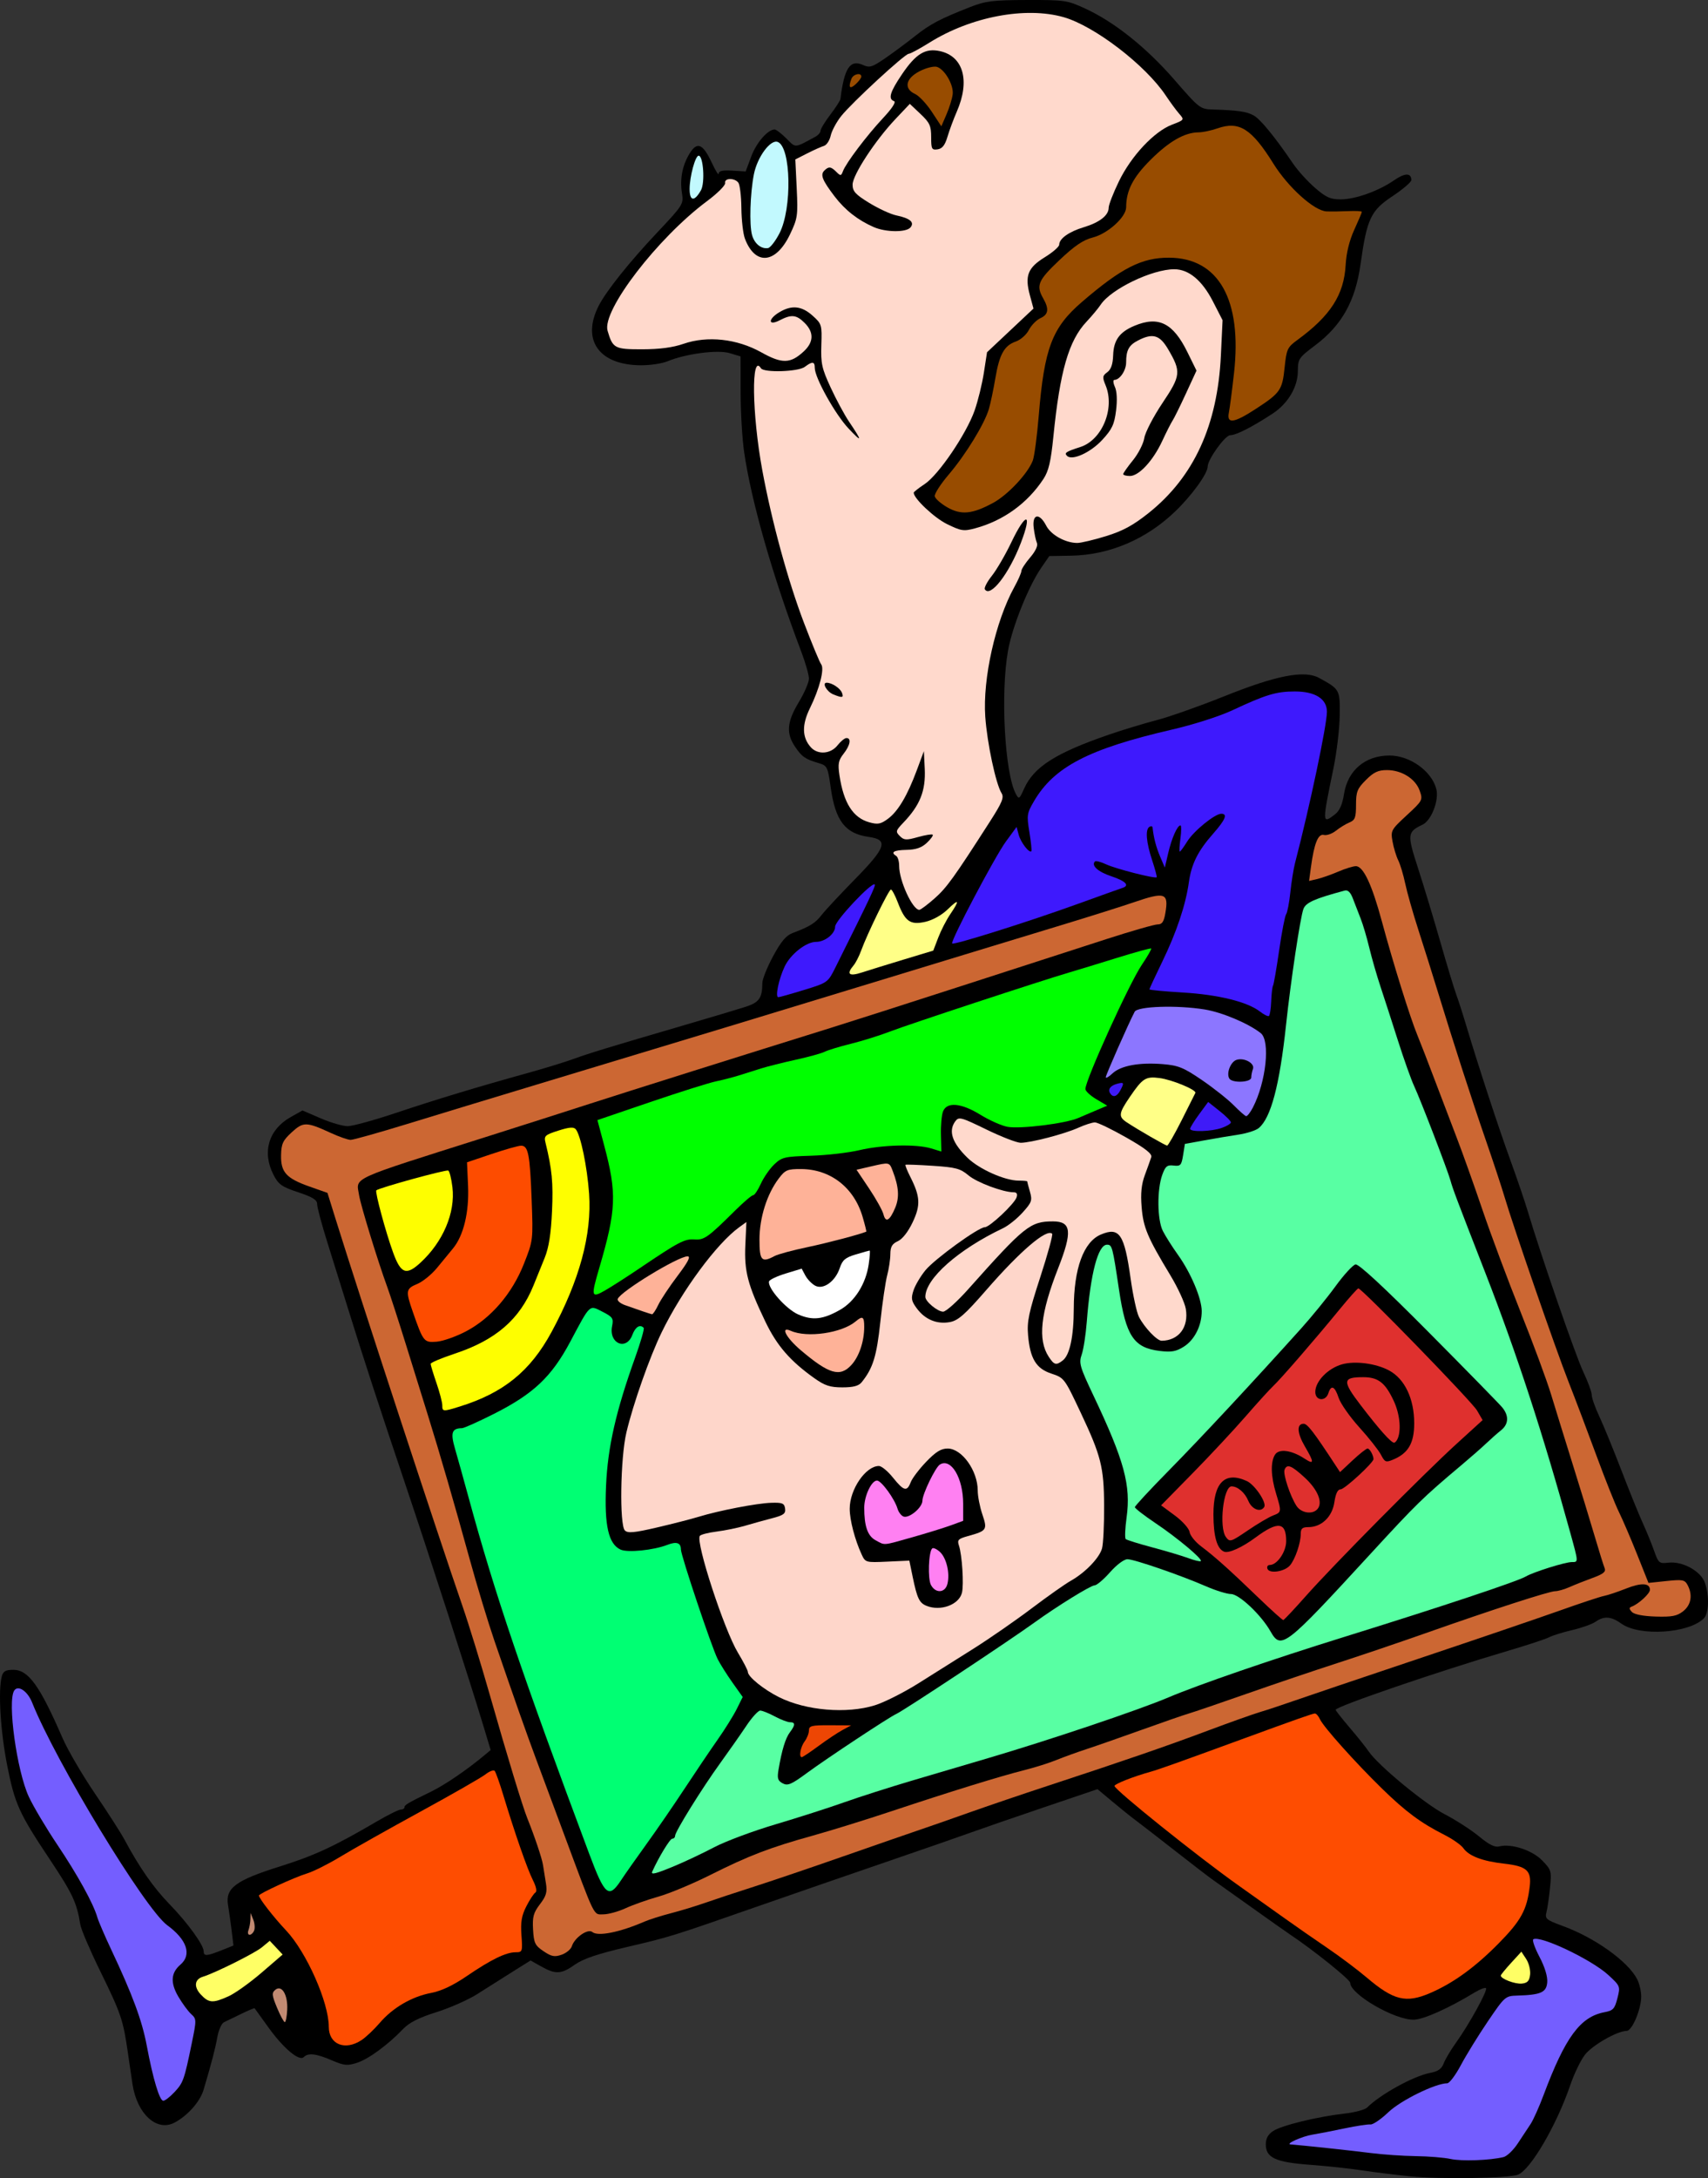
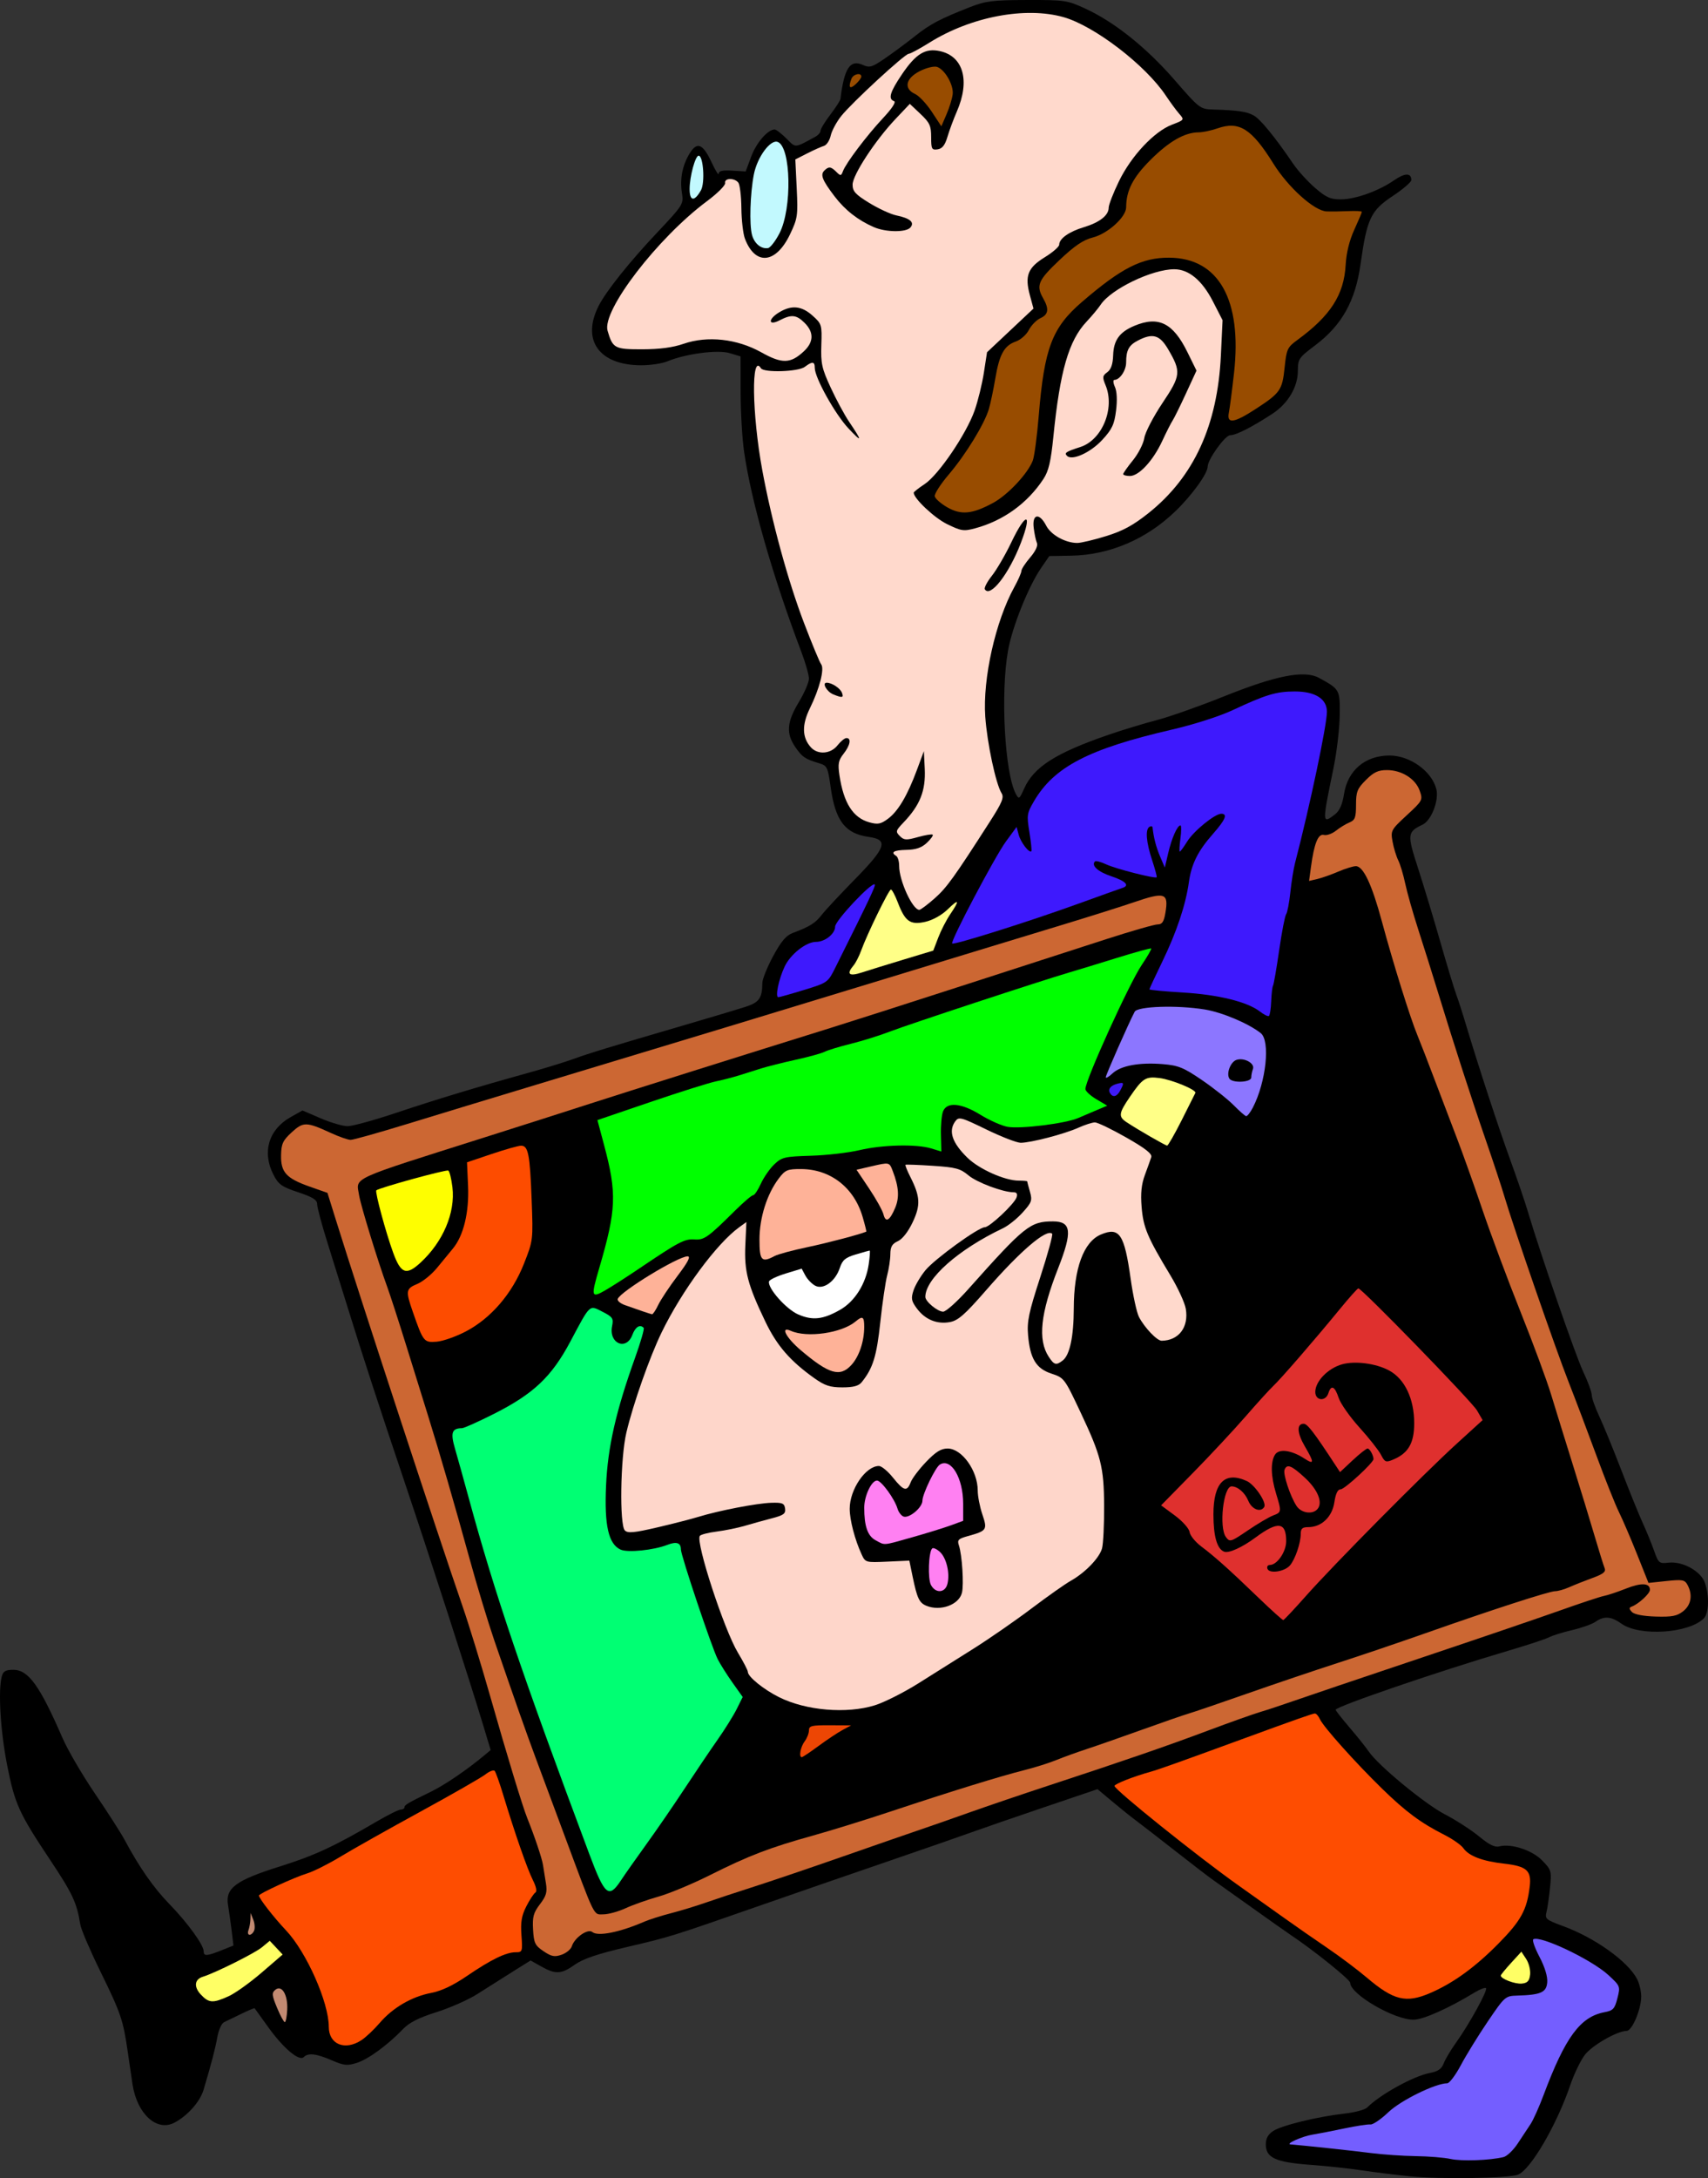
<svg xmlns="http://www.w3.org/2000/svg" version="1.1" x="0" y="0" width="440.206" height="561.026" viewBox="0, 0, 440.206, 561.026">
  <rect x="0" y="0" width="440.206" height="561.026" fill="#333333" stroke="none" />
  <g id="layer1">
    <path d="M363.365,560.562 C359.653,560.191 354.084,559.501 350.99,559.028 C347.896,558.555 341.909,557.913 337.684,557.602 C328.75,556.942 326.24,555.791 326.24,552.353 C326.24,550.811 326.816,549.76 328.137,548.895 C330.358,547.44 339.548,545.195 346.472,544.417 C349.144,544.117 351.785,543.416 352.341,542.859 C355.729,539.472 364.33,534.732 368.517,533.947 C370.613,533.554 371.539,532.914 372.084,531.481 C372.488,530.417 373.92,528.013 375.266,526.137 C378.66,521.407 383.501,512.614 382.991,512.104 C382.759,511.872 381.454,512.361 380.092,513.191 C373.421,517.255 366.892,520.177 364.373,520.225 C359.45,520.32 347.99,513.671 347.99,510.719 C347.99,509.905 338.402,502.21 332.508,498.295 C331.625,497.708 327.117,494.528 322.49,491.228 C317.864,487.928 313.355,484.725 312.472,484.11 C311.588,483.494 307.194,480.119 302.708,476.61 C298.221,473.1 293.665,469.575 292.583,468.777 C291.501,467.98 288.871,465.868 286.74,464.085 L282.864,460.843 L268.74,465.628 C260.971,468.26 252.59,471.151 250.115,472.053 C247.64,472.956 237.853,476.353 228.365,479.603 C218.878,482.853 204.365,487.868 196.115,490.746 C172.916,498.841 172.76,498.89 161.615,501.495 C154.06,503.261 150.295,504.532 148.19,506.026 C144.686,508.514 143.206,508.602 139.533,506.537 L136.746,504.971 L131.93,507.983 C129.282,509.64 125.259,512.183 122.99,513.634 C120.721,515.085 115.998,517.174 112.493,518.278 C107.941,519.712 105.477,520.958 103.868,522.641 C99.98,526.707 94.975,530.373 92.008,531.329 C89.5,532.136 88.702,532.056 85.494,530.676 C81.468,528.944 79.431,528.712 78.288,529.855 C77.125,531.018 73.078,527.624 69.189,522.224 C67.309,519.614 65.706,517.392 65.627,517.287 C65.547,517.181 63.993,517.83 62.174,518.727 C60.354,519.625 58.359,520.59 57.74,520.872 C57.121,521.154 56.348,522.868 56.021,524.681 C55.467,527.76 54.484,531.52 52.463,538.291 C51.544,541.371 48.298,545.018 44.92,546.764 C40.367,549.119 35.326,544.482 34.151,536.858 C33.971,535.687 33.434,532.028 32.958,528.728 C31.737,520.258 31.2,518.674 25.836,507.728 C23.209,502.366 20.897,496.966 20.699,495.728 C19.791,490.051 18.717,487.762 12.778,478.853 C4.9,467.036 3.806,464.62 1.847,454.699 C0.115,445.932 -0.518,435.451 0.463,431.791 C0.817,430.467 1.456,430.103 3.423,430.103 C7.314,430.103 10.231,434.139 16.105,447.652 C17.446,450.736 21.203,457.172 24.454,461.953 C27.705,466.735 31.13,472.071 32.064,473.812 C35.951,481.053 39.54,486.198 43.678,490.459 C48.363,495.284 52.49,500.973 52.49,502.607 C52.49,503.908 53.309,503.864 57.064,502.361 L60.169,501.119 L59.704,497.298 C59.448,495.197 59.027,492.219 58.769,490.681 C58.04,486.342 60.748,484.325 72.081,480.768 C81.059,477.95 86.046,475.638 97.103,469.168 C99.984,467.482 102.769,466.103 103.291,466.103 C103.813,466.103 104.24,465.846 104.24,465.531 C104.24,464.904 105.03,464.437 111.057,461.503 C114.656,459.751 120.382,455.85 124.912,452.064 L126.459,450.771 L124.646,444.749 C121.157,433.171 110.784,401.071 104.522,382.478 C97.696,362.21 93.605,349.675 89.59,336.728 C88.183,332.191 85.841,324.688 84.386,320.055 C82.931,315.422 81.74,310.977 81.74,310.178 C81.74,309.056 80.626,308.355 76.846,307.097 C72.583,305.678 71.761,305.094 70.471,302.566 C67.491,296.725 69.235,290.928 74.934,287.725 L77.952,286.028 L82.659,288.056 C85.247,289.172 88.378,290.08 89.615,290.075 C90.853,290.07 96.421,288.541 101.99,286.677 C112.465,283.17 123.163,279.933 136.115,276.35 C140.24,275.209 145.471,273.604 147.74,272.783 C152.058,271.222 156.777,269.783 176.615,263.98 C183.215,262.049 190.186,259.965 192.107,259.348 C195.669,258.204 196.457,257.095 196.48,253.193 C196.486,252.211 197.734,249.104 199.255,246.288 C201.316,242.473 202.605,240.95 204.318,240.31 C208.671,238.683 210.167,237.751 211.764,235.671 C212.644,234.523 216.51,230.378 220.354,226.46 C228.415,218.242 229.047,216.281 223.865,215.561 C217.837,214.724 215.31,211.436 214.102,202.862 C213.355,197.553 213.189,197.209 211.088,196.587 C207.511,195.527 206.71,194.977 204.928,192.359 C202.565,188.889 202.805,185.957 205.867,180.878 C207.31,178.486 208.49,175.751 208.49,174.801 C208.49,173.851 207.607,170.746 206.528,167.901 C199.128,148.387 193.629,129.169 191.773,116.338 C191.287,112.978 190.884,106.082 190.877,101.014 L190.865,91.801 L188.05,90.957 C184.956,90.031 176.676,91.121 172.014,93.069 C170.653,93.638 167.587,94.096 165.202,94.087 C154.367,94.046 149.79,87.587 154.32,78.731 C156.264,74.931 162.222,67.479 169.386,59.885 C176.036,52.837 176.211,52.56 175.767,49.781 C175.183,46.129 175.854,42.619 177.722,39.556 C179.663,36.374 181.155,36.986 183.445,41.904 C184.424,44.007 185.229,45.281 185.233,44.734 C185.238,44.022 186.224,43.8 188.71,43.953 L192.18,44.167 L193.631,40.279 C194.955,36.73 197.889,33.353 199.649,33.353 C200.038,33.353 201.397,34.395 202.67,35.668 C205.162,38.16 204.656,38.189 210.12,35.238 C210.873,34.831 211.49,34.12 211.49,33.658 C211.49,33.197 212.622,31.336 214.006,29.524 C215.39,27.711 216.563,25.891 216.613,25.478 C217.577,17.533 219.106,15.232 222.418,16.741 C224.126,17.519 224.774,17.318 228.228,14.937 C230.366,13.463 233.803,10.914 235.865,9.272 C239.724,6.2 242.335,4.828 250.115,1.786 C254.03,0.256 255.932,0.024 264.74,0.002 C274.43,-0.021 275.075,0.075 279.738,2.226 C287.253,5.693 295.482,12.267 302.69,20.561 C309.135,27.979 309.3,28.105 312.679,28.21 C319.013,28.407 321.227,28.726 323.061,29.708 C324.799,30.638 328.558,35.223 333.289,42.182 C334.484,43.941 337.009,46.724 338.899,48.366 C341.749,50.843 342.881,51.353 345.53,51.353 C349.301,51.353 355.288,49.217 359.292,46.442 C362.081,44.509 363.74,44.486 363.74,46.38 C363.74,46.896 361.565,48.759 358.906,50.52 C353.286,54.241 352.296,56.343 350.66,68.017 C349.328,77.527 345.853,83.753 338.99,88.925 C334.715,92.147 334.516,92.441 334.502,95.554 C334.482,99.699 331.95,103.957 327.95,106.568 C322.669,110.015 318.562,112.103 317.065,112.103 C315.748,112.103 311.282,118.311 311.254,120.181 C311.226,121.999 307.256,127.501 302.99,131.63 C295.476,138.903 285.961,142.962 276.026,143.132 L270.437,143.228 L268.37,146.228 C265.078,151.009 260.901,161.412 259.803,167.564 C257.831,178.618 258.947,199.135 261.813,204.489 C262.596,205.952 262.722,205.872 263.95,203.13 C266.453,197.539 272.068,193.962 285.74,189.248 C289.246,188.04 294.815,186.348 298.115,185.488 C301.415,184.629 309.178,181.891 315.365,179.405 C328.909,173.961 336.178,172.544 339.959,174.611 C345.331,177.549 345.372,177.624 345.285,184.324 C345.242,187.709 344.509,193.853 343.657,197.978 C340.729,212.161 340.735,212.324 344.071,209.757 C345.25,208.849 345.969,207.227 346.4,204.5 C347.363,198.406 351.865,194.603 358.115,194.603 C363.39,194.603 369.034,198.652 370.192,203.268 C370.915,206.149 368.907,211.328 366.649,212.405 C362.689,214.294 362.628,214.872 365.476,223.64 C366.92,228.089 369.503,236.622 371.215,242.603 C372.927,248.584 374.766,254.659 375.301,256.103 C375.837,257.547 376.981,261.091 377.842,263.978 C380.93,274.324 386.193,290.379 389.275,298.853 C391,303.597 393.013,309.503 393.749,311.978 C397.059,323.111 406.068,349.16 408.051,353.335 C409.255,355.869 410.243,358.569 410.247,359.335 C410.25,360.101 411.129,362.584 412.198,364.853 C413.266,367.122 415.826,373.366 417.887,378.728 C419.948,384.091 422.411,390.166 423.361,392.228 C424.311,394.291 425.631,397.513 426.294,399.39 C427.439,402.632 427.623,402.786 430.013,402.507 C433.648,402.083 438.359,404.681 439.407,407.688 C440.579,411.049 440.442,415.544 439.129,416.857 C435.255,420.732 422.576,421.547 417.907,418.222 C415.235,416.32 413.423,416.183 411.229,417.72 C410.352,418.334 407.637,419.303 405.195,419.872 C402.754,420.442 400.072,421.274 399.235,421.722 C398.399,422.17 393.698,423.72 388.79,425.168 C370.925,430.436 344.24,439.56 344.24,440.401 C344.24,440.606 345.867,442.677 347.856,445.001 C349.844,447.326 352.04,450.072 352.736,451.103 C355.161,454.699 367.154,464.604 372.365,467.316 C375.253,468.818 379.236,471.389 381.216,473.028 C383.781,475.15 385.276,475.888 386.41,475.591 C389.491,474.786 394.899,476.555 397.474,479.212 C399.817,481.629 399.909,481.941 399.503,486.111 C399.27,488.513 398.86,491.354 398.594,492.425 C398.139,494.253 398.399,494.478 402.862,496.12 C411.108,499.153 419.531,505.177 421.929,509.753 C422.513,510.867 422.99,512.889 422.99,514.246 C422.99,517.548 420.643,523.095 419.24,523.108 C416.791,523.13 410.33,526.835 408.456,529.293 C407.365,530.723 405.68,534.219 404.712,537.061 C401.21,547.344 394.512,558.825 391.25,560.134 C388.888,561.082 371.265,561.352 363.365,560.563 z" fill="#000000" id="path1120" />
    <path d="M387.497,555.615 C388.395,555.397 390.051,553.814 391.177,552.098 C392.303,550.382 393.789,548.134 394.479,547.103 C395.169,546.072 396.682,542.697 397.841,539.603 C403.414,524.729 407.289,519.464 413.525,518.295 C415.746,517.878 416.166,517.426 416.856,514.706 C417.636,511.635 417.605,511.556 414.506,508.705 C410.195,504.74 396.932,498.432 395.181,499.515 C394.854,499.717 395.571,501.755 396.775,504.044 C398.14,506.64 398.891,509.101 398.77,510.588 C398.558,513.208 397.129,513.839 391.014,514.014 C387.983,514.101 387.813,514.251 383.46,520.666 C381.011,524.275 377.888,529.338 376.519,531.916 C375.151,534.494 373.565,536.603 372.996,536.603 C369.977,536.603 361.032,540.993 357.837,544.043 C355.928,545.866 353.843,547.29 353.204,547.209 C352.565,547.127 349.528,547.59 346.454,548.238 C343.38,548.886 339.684,549.605 338.24,549.835 C335.632,550.251 331.18,552.241 332.615,552.35 C335.825,552.593 348.667,553.969 353.24,554.56 C356.334,554.96 361.565,555.322 364.865,555.363 C368.165,555.405 372.215,555.736 373.865,556.098 C376.72,556.724 383.993,556.466 387.497,555.615 z" fill="#745EFF" id="path1118" />
-     <path d="M44.98,538.864 C47.228,536.457 47.484,535.734 49.429,526.277 C50.666,520.26 50.662,520.038 49.269,518.778 C48.48,518.064 46.991,516.04 45.959,514.279 C43.867,510.709 44.038,508.154 46.511,506.036 C49.486,503.489 48.18,499.602 43.105,495.896 C37.394,491.726 14.379,453.814 8.269,438.512 C7.088,435.554 4.629,433.929 3.656,435.463 C1.867,438.286 4.331,456.135 7.43,462.804 C8.6,465.321 11.918,470.899 14.804,475.201 C20.033,482.995 24.057,490.293 25.087,493.853 C25.386,494.884 26.982,498.597 28.635,502.103 C34.148,513.798 36.605,520.423 37.813,526.853 C39.44,535.508 41.117,541.103 42.085,541.103 C42.527,541.103 43.83,540.095 44.98,538.864 z" fill="#745EFF" id="path1116" />
    <path d="M93.178,525.483 C94.312,524.735 96.419,522.746 97.86,521.062 C101.215,517.143 106.129,514.275 111.107,513.331 C113.74,512.831 116.781,511.396 120.326,508.978 C126.558,504.727 130.406,502.853 132.901,502.853 C134.643,502.853 134.699,502.69 134.395,498.482 C134.149,495.08 134.427,493.427 135.649,491.033 C136.512,489.34 137.558,487.745 137.974,487.488 C138.447,487.196 138.206,485.986 137.33,484.25 C135.891,481.399 132.71,472.261 129.707,462.353 C128.769,459.259 127.776,456.465 127.5,456.144 C127.223,455.823 126.162,456.217 125.142,457.019 C124.122,457.822 116.555,462.156 108.326,466.651 C100.098,471.145 90.834,476.358 87.74,478.235 C84.646,480.112 80.765,482.057 79.115,482.559 C75.927,483.527 66.74,487.746 66.74,488.242 C66.74,488.97 70.501,493.809 73.724,497.228 C78.996,502.822 84.74,515.769 84.74,522.061 C84.74,526.595 88.92,528.291 93.178,525.483 z" fill="#FE4D01" id="path1114" />
    <path d="M74.025,517.662 C74.218,513.801 72.624,511.144 70.948,512.534 C70.003,513.318 70.063,513.931 71.399,517.146 C72.247,519.185 73.148,520.851 73.403,520.849 C73.657,520.847 73.937,519.413 74.025,517.662 z" fill="#C28A72" id="path1112" />
    <path d="M58.924,514.181 C60.606,513.417 64.427,510.688 67.415,508.116 L72.848,503.44 L71.186,501.671 L69.524,499.902 L67.519,501.565 C65.687,503.085 55.459,508.185 52.286,509.16 C50.116,509.827 49.901,511.771 51.776,513.766 C53.832,515.955 54.884,516.016 58.924,514.181 z" fill="#FFFF65" id="path1110" />
    <path d="M368.536,513.387 C374.458,510.849 380.083,506.794 386.071,500.748 C392,494.763 393.54,491.972 394.258,485.91 C394.744,481.812 393.478,480.687 387.634,480.026 C382.069,479.396 378.577,478.068 377.151,476.038 C376.581,475.228 374.377,473.685 372.253,472.61 C366.192,469.541 362.307,466.663 356.22,460.73 C349.361,454.045 341.111,444.832 340.188,442.825 C339.816,442.015 339.233,441.353 338.893,441.353 C338.339,441.353 334.112,442.842 319.865,448.055 C303.713,453.965 298.605,455.784 296.615,456.336 C292.172,457.569 287.24,459.504 287.24,460.015 C287.24,460.989 308.66,478.173 319.115,485.586 C322.828,488.218 328.228,492.058 331.115,494.118 C334.003,496.179 338.975,499.634 342.166,501.797 C345.356,503.96 349.912,507.382 352.291,509.403 C359.171,515.247 362.367,516.031 368.536,513.387 z" fill="#FE4D01" id="path1108" />
    <path d="M394.357,508.617 C394.49,507.456 394.039,505.651 393.354,504.605 L392.108,502.704 L389.464,505.591 C388.009,507.179 386.811,508.647 386.801,508.853 C386.761,509.687 390.486,511.103 392.24,510.922 C393.68,510.773 394.171,510.238 394.357,508.617 z" fill="#FFFF65" id="path1106" />
    <path d="M147.379,501.31 C148.092,499.064 151.515,496.69 152.664,497.644 C154.109,498.843 159.736,497.716 166.115,494.952 C167.353,494.416 170.39,493.455 172.865,492.816 C175.34,492.178 179.39,490.945 181.865,490.078 C184.34,489.21 189.909,487.368 194.24,485.984 C198.571,484.6 209.034,481.051 217.49,478.097 C225.946,475.143 234.721,472.101 236.99,471.337 C239.259,470.573 244.996,468.569 249.74,466.884 C254.484,465.199 263.596,462.103 269.99,460.004 C289.789,453.505 300.722,449.738 311.24,445.791 C316.809,443.701 322.884,441.539 324.74,440.986 C326.596,440.433 330.478,439.15 333.365,438.135 C336.253,437.12 350.765,432.216 365.615,427.237 C380.465,422.258 396.913,416.655 402.166,414.786 C407.418,412.916 412.481,411.244 413.416,411.069 C414.35,410.894 416.88,410.05 419.036,409.194 C423.027,407.61 425.24,407.721 425.24,409.504 C425.24,410.476 422.287,413.182 420.515,413.834 C419.832,414.086 419.85,414.414 420.59,415.197 C421.199,415.841 423.499,416.287 426.715,416.385 C430.912,416.512 432.225,416.259 433.803,415.018 C435.872,413.391 436.304,410.807 434.935,408.25 C434.214,406.904 433.643,406.797 429.497,407.233 L424.865,407.72 L421.926,400.349 C420.309,396.295 418.202,391.39 417.243,389.449 C416.284,387.509 413.662,380.927 411.416,374.824 C409.171,368.721 405.939,360.184 404.234,355.853 C400.972,347.564 390.009,315.898 387.747,308.228 C387.016,305.753 384.842,299.172 382.914,293.603 C379.346,283.298 374.558,268.488 370.425,254.978 C369.164,250.853 366.986,243.934 365.586,239.603 C364.187,235.272 362.651,229.872 362.175,227.603 C361.698,225.334 360.888,222.634 360.374,221.603 C359.861,220.572 359.201,218.408 358.909,216.794 C358.393,213.951 358.507,213.74 362.566,209.992 C366.665,206.207 366.738,206.07 365.9,203.668 C364.834,200.608 361.268,198.36 357.478,198.356 C355.192,198.354 354.059,198.884 352.04,200.903 C349.804,203.14 349.49,203.926 349.49,207.297 C349.49,210.576 349.242,211.243 347.803,211.838 C346.874,212.221 345.305,213.181 344.315,213.97 C343.325,214.758 341.927,215.25 341.208,215.062 C339.733,214.676 338.698,217.242 337.876,223.317 L337.39,226.907 L339.503,226.414 C340.664,226.144 343.092,225.288 344.898,224.513 C346.703,223.737 348.751,223.103 349.447,223.103 C351.368,223.103 353.584,227.807 356.159,237.353 C359.053,248.084 363.441,262.139 365.29,266.603 C366.058,268.459 368.087,273.691 369.797,278.228 C371.508,282.766 374.08,289.516 375.512,293.228 C376.945,296.941 379.895,305.209 382.067,311.603 C384.24,317.997 388.652,329.809 391.872,337.853 C395.092,345.897 398.65,355.516 399.779,359.228 C400.908,362.941 403.417,371.041 405.353,377.228 C407.29,383.416 409.819,391.684 410.973,395.603 C412.128,399.522 413.295,403.267 413.567,403.925 C413.947,404.843 413.224,405.427 410.463,406.433 C408.484,407.154 405.802,408.219 404.502,408.799 C403.202,409.379 401.542,409.853 400.813,409.853 C399.291,409.853 384.566,414.624 367.115,420.772 C360.515,423.097 350.39,426.525 344.615,428.391 C338.84,430.256 328.378,433.793 321.365,436.251 C314.353,438.708 307.603,441.011 306.365,441.368 C305.128,441.725 299.728,443.594 294.365,445.522 C289.003,447.449 282.59,449.69 280.115,450.5 C277.64,451.31 274.096,452.592 272.24,453.348 C270.384,454.105 266.671,455.275 263.99,455.948 C257.753,457.514 245.083,461.429 229.865,466.492 C223.265,468.688 214.07,471.538 209.431,472.826 C198.389,475.892 192.983,477.966 183.031,482.957 C178.515,485.223 172.523,487.723 169.717,488.515 C166.911,489.306 163.096,490.655 161.24,491.512 C159.384,492.369 156.815,493.078 155.532,493.087 C152.886,493.106 153.559,494.472 145.38,472.478 C142.926,465.878 139.723,457.272 138.262,453.353 C135.587,446.175 132.87,438.469 127.42,422.603 C125.791,417.859 122.924,408.409 121.05,401.603 C117.181,387.55 113.347,374.346 110.269,364.478 C109.111,360.766 106.591,352.666 104.669,346.478 C102.747,340.291 100.557,333.541 99.802,331.478 C97.346,324.766 92.95,310.443 92.537,307.804 C91.806,303.14 89.624,304.138 125.24,292.853 C134.521,289.913 146.671,286.032 152.24,284.23 C161.353,281.281 192.452,271.492 214.115,264.754 C218.653,263.343 233.84,258.479 247.865,253.945 C261.89,249.412 278.654,243.993 285.119,241.903 C291.583,239.813 297.544,238.103 298.365,238.103 C299.52,238.103 299.972,237.43 300.36,235.131 C301.232,229.971 300.26,229.65 292.171,232.422 C289.253,233.422 281.128,235.986 274.115,238.119 C267.103,240.252 258.834,242.767 255.74,243.707 C252.646,244.648 240.665,248.299 229.115,251.822 C193.487,262.689 185.23,265.193 138.365,279.349 C127.228,282.714 112.148,287.297 104.855,289.535 C97.561,291.772 91.043,293.603 90.371,293.603 C89.698,293.603 87.396,292.799 85.256,291.817 C78.948,288.921 78.18,288.909 75.184,291.654 C72.909,293.739 72.504,294.606 72.44,297.523 C72.344,301.928 73.771,303.508 79.755,305.621 L84.398,307.26 L86.535,314.119 C92.823,334.302 112.856,395.373 119.168,413.603 C120.811,418.347 124.03,428.809 126.321,436.853 C130.745,452.388 134.665,465.264 135.91,468.353 C137.777,472.987 139.676,478.636 139.944,480.353 C140.104,481.384 140.443,483.497 140.696,485.048 C141.075,487.37 140.803,488.332 139.159,490.487 C137.482,492.686 137.198,493.733 137.388,497.017 C137.59,500.491 137.891,501.113 140.088,502.589 C142.138,503.967 142.933,504.121 144.744,503.489 C145.946,503.07 147.131,502.09 147.379,501.31 z" fill="#CC6733" id="path1104" />
    <path d="M65.511,497.229 C65.748,496.611 65.637,495.345 65.264,494.416 L64.585,492.728 L64.538,494.354 C64.512,495.249 64.285,496.514 64.035,497.167 C63.784,497.819 63.917,498.353 64.33,498.353 C64.742,498.353 65.274,497.847 65.511,497.229 z" fill="#C28A72" id="path1102" />
    <path d="M160.073,484.291 C161.092,482.744 164.05,478.54 166.645,474.948 C169.241,471.357 173.651,464.945 176.445,460.698 C179.239,456.452 183.067,450.784 184.951,448.103 C186.836,445.422 189.061,441.85 189.897,440.166 L191.417,437.103 L188.796,433.416 C187.355,431.388 185.634,428.66 184.971,427.354 C183.441,424.337 175.49,400.642 175.49,399.099 C175.49,397.373 174.366,396.995 171.991,397.92 C168.461,399.295 161.775,399.973 159.949,399.141 C156.827,397.718 155.739,392.942 156.198,382.667 C156.643,372.707 158.734,363.504 163.688,349.696 C165.125,345.691 166.119,342.232 165.896,342.009 C164.921,341.034 163.757,341.768 162.97,343.853 C161.405,347.999 156.864,346.044 157.752,341.606 C158.157,339.581 157.919,339.22 155.294,337.88 C151.82,336.108 152.228,335.732 147.003,345.54 C142.164,354.622 137.519,359.018 127.316,364.168 C123.302,366.195 119.589,367.858 119.066,367.865 C116.442,367.896 116.063,369.025 117.279,373.191 C117.927,375.411 119.515,381.109 120.807,385.853 C127.548,410.6 134.533,431.214 151.875,477.541 C155.903,488.301 156.895,489.117 160.073,484.291 z" fill="#00FF73" id="path1100" />
-     <path d="M173.99,480.574 C176.671,479.456 181.228,477.299 184.115,475.782 C187.003,474.265 194.09,471.622 199.865,469.909 C205.64,468.196 213.571,465.654 217.49,464.261 C221.409,462.867 229.34,460.332 235.115,458.626 C240.89,456.921 249.665,454.33 254.615,452.869 C270.771,448.102 293.455,440.467 301.126,437.216 C308.937,433.906 327.788,427.424 346.49,421.618 C371.3,413.917 391.12,407.324 393.259,406.061 C395.19,404.921 403.383,402.353 405.088,402.353 C406.836,402.353 406.844,402.529 404.726,394.853 C397.664,369.268 390.961,348.762 382.864,327.973 C375.297,308.544 374.445,306.29 373.844,304.103 C373.114,301.449 366.137,283.322 364.462,279.728 C363.693,278.078 361.829,272.847 360.319,268.103 C358.81,263.359 356.788,257.116 355.826,254.228 C354.864,251.341 353.55,246.784 352.905,244.103 C352.26,241.422 351.26,238.047 350.683,236.603 C350.105,235.159 349.218,232.873 348.712,231.521 C348.084,229.843 347.408,229.168 346.579,229.39 C338.837,231.465 336.562,232.474 335.94,234.111 C335.129,236.243 332.668,252.635 331.456,263.978 C329.795,279.518 327.554,287.975 324.409,290.572 C323.68,291.174 321.347,291.927 319.225,292.245 C317.102,292.564 313.12,293.233 310.376,293.732 L305.386,294.64 L304.921,297.548 C304.504,300.157 304.253,300.431 302.48,300.217 C300.815,300.016 300.355,300.391 299.554,302.603 C298.167,306.435 298.249,314.203 299.708,317.078 C300.377,318.398 302.132,321.166 303.606,323.228 C306.926,327.873 309.699,334.428 309.722,337.69 C309.748,341.406 307.87,345.139 305.098,346.875 C303.091,348.132 301.897,348.341 298.865,347.968 C292.198,347.146 290.184,344.112 288.409,332.222 C286.739,321.027 286.626,320.603 285.313,320.603 C282.996,320.603 281.065,327.957 280.095,340.478 C279.839,343.778 279.253,347.566 278.792,348.896 C278.026,351.103 278.288,352.019 281.786,359.396 C289.782,376.255 291.504,382.587 290.355,390.895 C289.968,393.691 289.869,396.179 290.134,396.425 C290.398,396.671 293.484,397.634 296.99,398.566 C300.496,399.498 304.673,400.745 306.271,401.338 C307.87,401.931 309.319,402.275 309.491,402.102 C310.003,401.59 303.455,396.115 297.773,392.302 C294.867,390.353 292.49,388.51 292.49,388.207 C292.49,387.904 296.464,383.623 301.322,378.692 C309.404,370.489 322.767,356.149 335.311,342.22 C338.032,339.2 342.025,334.301 344.184,331.334 C346.344,328.367 348.675,325.824 349.363,325.682 C350.182,325.513 356.714,331.567 368.24,343.175 C377.934,352.938 386.456,361.644 387.178,362.523 C388.951,364.681 388.829,366.849 386.846,368.423 C385.942,369.141 384.255,370.629 383.098,371.731 C381.941,372.832 379.055,375.364 376.685,377.356 C366.66,385.784 365.17,387.238 352.999,400.478 C331.084,424.319 330.185,425.011 327.426,420.166 C325.02,415.94 319.363,410.605 317.268,410.585 C316.222,410.577 313.34,409.685 310.865,408.607 C304.327,405.758 292.362,401.632 290.591,401.617 C289.716,401.608 287.8,403.037 286.091,404.972 C284.454,406.825 282.664,408.344 282.112,408.347 C281.119,408.353 272.411,413.734 266.615,417.922 C260.085,422.641 232.831,440.661 230.99,441.477 C229.194,442.273 213.062,452.93 207.932,456.71 C203.959,459.637 203.016,460.036 201.718,459.341 C200.446,458.66 200.267,458.054 200.66,455.75 C201.512,450.748 202.442,447.705 203.576,446.205 C205.009,444.31 205.019,443.603 203.612,443.603 C202.992,443.603 201.225,442.928 199.686,442.103 C198.147,441.278 196.456,440.603 195.929,440.603 C195.403,440.603 193.789,442.375 192.345,444.541 C190.9,446.706 187.886,451.009 185.646,454.103 C180.921,460.633 173.99,471.787 173.99,472.863 C173.99,473.27 173.658,473.603 173.253,473.603 C172.673,473.603 169.797,478.33 168.119,482.041 C167.688,482.995 168.929,482.685 173.99,480.574 z" fill="#58FFA3" id="path1098" />
    <path d="M210.96,449.722 C213.108,448.137 215.878,446.295 217.115,445.627 L219.365,444.413 L213.928,444.383 C209.171,444.358 208.49,444.523 208.49,445.71 C208.49,446.456 207.995,447.721 207.389,448.522 C206.316,449.941 205.832,452.603 206.647,452.603 C206.871,452.603 208.812,451.307 210.96,449.722 z" fill="#ED4604" id="path1096" />
    <path d="M225.486,439.238 C227.894,438.487 232.903,435.967 236.615,433.638 C240.328,431.31 246.732,427.284 250.847,424.691 C254.962,422.099 261.712,417.425 265.847,414.305 C269.982,411.185 274.532,407.979 275.958,407.18 C279.661,405.105 283.338,401.306 284.025,398.843 C284.35,397.68 284.593,392.678 284.566,387.728 C284.513,377.924 283.765,374.959 278.561,363.93 C274.318,354.934 274.299,354.91 270.912,353.783 C267.036,352.494 265.481,349.915 264.966,343.919 C264.661,340.375 265.146,338.069 268.106,328.974 C270.032,323.06 271.412,318.025 271.173,317.786 C269.779,316.392 262.962,322.209 254.22,332.251 C248.697,338.595 246.949,340.137 244.825,340.535 C241.501,341.159 238.418,339.889 236.299,337.023 C234.881,335.104 234.76,334.442 235.446,332.362 C235.886,331.029 237.272,328.693 238.525,327.172 C240.928,324.258 252.188,316.103 253.811,316.103 C255.05,316.103 261.431,310.114 262.002,308.416 C262.297,307.537 262.055,307.103 261.269,307.103 C258.516,307.103 251.79,304.588 249.589,302.735 C247.515,300.988 246.327,300.67 240.411,300.281 C236.673,300.034 233.507,299.917 233.375,300.02 C233.243,300.123 233.793,301.506 234.596,303.093 C237.188,308.211 237.305,310.419 235.218,314.83 C234.062,317.272 232.584,319.161 231.41,319.696 C229.927,320.372 229.486,321.129 229.472,323.025 C229.464,324.374 229.096,326.828 228.658,328.478 C228.219,330.128 227.419,335.585 226.879,340.604 C225.937,349.368 224.977,352.447 222.07,356.041 C221.305,356.986 219.917,357.353 217.111,357.353 C213.953,357.353 212.59,356.91 209.915,355.012 C203.673,350.583 200.236,346.623 197.266,340.438 C192.703,330.931 191.793,327.455 192.099,320.703 L192.369,314.765 L190.492,316.125 C184.705,320.316 175.751,332.446 170.541,343.152 C167.441,349.52 163.186,361.596 161.44,368.978 C159.893,375.518 159.627,392.789 161.051,394.213 C161.798,394.961 163.456,394.807 169.301,393.445 C173.324,392.508 178.134,391.276 179.99,390.707 C185.288,389.083 195.035,387.199 198.74,387.084 C201.641,386.993 202.147,387.2 202.341,388.557 C202.529,389.875 201.968,390.292 198.966,391.072 C196.985,391.586 193.846,392.456 191.99,393.004 C190.134,393.552 186.844,394.224 184.678,394.497 C182.513,394.77 180.567,395.276 180.354,395.621 C179.289,397.345 186.637,419.816 190.19,425.701 C191.593,428.024 192.74,430.239 192.74,430.623 C192.74,431.873 196.773,435.146 200.785,437.151 C207.708,440.612 218.229,441.5 225.486,439.238 z" fill="#FED6CA" id="path1094" />
    <path d="M238.782,413.618 C236.928,412.869 236.366,411.684 235.215,406.103 L234.365,401.978 L228.706,402.238 C223.114,402.495 223.035,402.473 222.062,400.363 C220.322,396.59 219.007,391.556 218.998,388.636 C218.984,383.645 223.109,377.603 226.531,377.603 C227.196,377.603 228.824,378.953 230.15,380.603 C232.944,384.08 233.765,384.292 234.72,381.782 C235.1,380.78 236.89,378.418 238.697,376.532 C241.168,373.954 242.541,373.103 244.231,373.103 C247.896,373.103 251.99,378.808 251.99,383.915 C251.99,385.364 252.526,388.128 253.18,390.055 C254.532,394.037 254.356,394.302 249.478,395.652 C246.959,396.349 246.662,396.66 247.146,398.09 C247.96,400.492 248.45,408.165 247.923,410.263 C247.148,413.354 242.421,415.089 238.782,413.618 z" fill="#000000" id="path1092" />
    <path d="M244.183,407.973 C244.873,405.225 243.931,401.258 242.221,399.711 C241.401,398.969 240.515,398.578 240.252,398.841 C239.316,399.777 239.082,406.655 239.932,408.244 C241.13,410.484 243.593,410.327 244.183,407.973 z" fill="#FF80F2" id="path1090" />
    <path d="M235.148,395.956 C238.842,394.912 243.299,393.534 245.053,392.894 L248.24,391.729 L248.24,387.317 C248.24,380.702 245.113,375.453 242.233,377.233 C241.073,377.949 237.74,384.842 237.74,386.524 C237.74,388.305 234.306,391.177 232.846,390.617 C232.269,390.396 231.582,389.486 231.319,388.596 C230.565,386.047 227.139,381.353 226.032,381.353 C224.606,381.353 222.74,385.317 222.74,388.347 C222.74,393.112 223.61,395.617 225.652,396.726 C228.159,398.089 227.369,398.153 235.148,395.956 z" fill="#FF80F2" id="path1088" />
    <path d="M336.552,411.112 C343.637,403.118 366.878,379.66 375.42,371.881 L382.115,365.784 L380.679,363.306 C379.346,361.006 350.996,331.853 350.092,331.853 C349.868,331.853 347.701,334.278 345.275,337.241 C338.995,344.914 330.068,355.217 328.174,356.978 C327.287,357.803 324.065,361.347 321.015,364.853 C317.964,368.359 311.82,374.943 307.36,379.484 L299.252,387.74 L302.809,390.368 C304.781,391.826 306.469,393.72 306.598,394.62 C306.725,395.513 308.075,397.18 309.598,398.324 C313.136,400.984 316.83,404.293 324.343,411.529 C327.655,414.72 330.534,417.311 330.74,417.288 C330.946,417.266 333.562,414.486 336.552,411.112 z" fill="#DF302E" id="path1086" />
    <path d="M326.667,404.094 C326.458,403.549 326.724,403.103 327.258,403.103 C329.153,403.103 331.49,399.711 331.49,396.959 C331.49,392.01 329.35,391.751 323.615,396.006 C320.168,398.564 316.701,400.137 315.514,399.682 C313.672,398.975 312.74,395.737 312.74,390.044 C312.74,381.857 315.695,378.906 321.326,381.472 C323.402,382.418 326.518,387.046 325.83,388.161 C324.903,389.66 322.644,388.786 321.728,386.574 C320.849,384.451 318.994,382.853 317.41,382.853 C315.302,382.853 314.125,393.414 315.956,395.899 C316.96,397.261 317.193,397.191 321.59,394.205 C324.113,392.492 327.035,390.764 328.084,390.365 C330.318,389.516 330.327,389.451 328.873,384.66 C327.53,380.233 327.432,376.576 328.605,374.698 C329.617,373.077 332.869,373.506 336.222,375.703 C338.737,377.351 338.756,376.739 336.316,372.576 C334.28,369.102 334.151,366.728 336,366.728 C336.963,366.728 338.627,368.896 344.24,377.462 L345.365,379.179 L348.616,376.141 C350.403,374.47 352.139,373.103 352.473,373.103 C353.009,373.103 353.99,374.868 353.99,375.832 C353.99,376.755 346.554,383.603 345.551,383.603 C344.775,383.603 344.249,384.677 343.907,386.958 C343.342,390.73 340.585,393.353 337.187,393.353 C335.643,393.353 335.24,393.718 335.24,395.116 C335.24,397.449 333.792,401.671 332.464,403.212 C331.078,404.82 327.174,405.414 326.667,404.094 z" fill="#000000" id="path1084" />
    <path d="M339.582,388.666 C340.975,386.981 339.635,383.697 336.298,380.621 C332.845,377.439 331.681,376.983 331.07,378.574 C330.639,379.699 332.534,385.42 334.161,387.903 C335.378,389.761 338.332,390.177 339.582,388.666 z" fill="#DF302E" id="path1082" />
    <path d="M355.92,374.71 C355.322,373.553 352.824,370.391 350.37,367.682 C347.916,364.974 345.506,361.542 345.016,360.056 C344.018,357.034 343.078,356.607 342.365,358.853 C341.662,361.07 338.99,360.819 338.99,358.536 C338.99,355.797 342.256,352.434 345.908,351.411 C349.243,350.477 354.609,351.177 357.992,352.988 C362.05,355.16 364.492,360.289 364.486,366.632 C364.484,371.713 362.959,374.33 359.061,375.956 C357.181,376.741 356.916,376.635 355.92,374.71 z" fill="#000000" id="path1080" />
-     <path d="M360.285,370.417 C361.177,368.091 360.717,364.037 359.191,360.792 C356.992,356.112 355.196,354.728 351.324,354.728 C345.996,354.728 345.909,355.69 350.676,361.922 C355.447,368.162 358.513,371.603 359.3,371.603 C359.591,371.603 360.034,371.069 360.285,370.417 z" fill="#DF302E" id="path1078" />
-     <path d="M118.49,362.287 C129.789,358.773 136.677,353.187 142.144,343.103 C149.347,329.82 152.569,317.969 151.83,307.478 C151.342,300.548 149.656,292.394 148.396,290.868 C147.867,290.228 146.72,290.317 143.906,291.217 C140.434,292.328 140.165,292.58 140.593,294.327 C142.274,301.188 142.604,304.652 142.272,311.978 C142.009,317.811 141.456,321.327 140.386,323.978 C139.554,326.041 138.252,329.253 137.494,331.116 C133.945,339.836 127.777,345.168 117.178,348.678 C113.774,349.804 110.99,350.983 110.99,351.297 C110.99,351.611 111.665,353.83 112.49,356.228 C113.315,358.626 113.99,361.21 113.99,361.971 C113.99,363.621 114.162,363.633 118.49,362.287 z" fill="#FEFE00" id="path1076" />
    <path d="M219.394,351.626 C221.407,349.454 222.729,345.562 222.736,341.791 C222.742,339.117 222.332,338.848 220.549,340.351 C216.965,343.372 208.017,344.67 203.803,342.781 C200.998,341.524 202.583,344.565 206.428,347.82 C213.664,353.947 216.478,354.772 219.394,351.626 z" fill="#FEB298" id="path1074" />
    <path d="M273.912,350.416 C275.716,349.017 276.73,344.249 276.745,337.103 C276.768,326.706 279.274,319.857 283.748,317.976 C288.521,315.969 289.785,317.853 291.404,329.385 C292.008,333.683 292.971,338.105 293.545,339.213 C294.97,341.963 298.206,345.355 299.392,345.343 C303.812,345.296 306.418,341.854 305.618,337.118 C305.353,335.551 303.557,331.656 301.626,328.462 C295.729,318.707 294.657,316.162 294.233,310.91 C293.944,307.338 294.18,305.048 295.087,302.603 C295.776,300.747 296.509,298.7 296.716,298.054 C296.99,297.201 295.225,295.815 290.269,292.991 C286.515,290.853 282.886,289.103 282.204,289.103 C281.522,289.103 279.591,289.723 277.914,290.481 C274.357,292.089 265.672,294.353 263.063,294.353 C262.069,294.353 258.087,292.811 254.214,290.926 C247.648,287.73 247.106,287.587 246.206,288.819 C244.366,291.335 245.387,294.368 249.381,298.247 C252.386,301.166 258.995,304.103 262.557,304.103 C263.758,304.103 264.74,304.19 264.74,304.296 C264.74,304.401 265.06,305.602 265.45,306.963 C266.093,309.206 265.916,309.708 263.557,312.318 C262.126,313.903 259.85,315.723 258.5,316.364 C247.008,321.817 238.49,329.346 238.49,334.05 C238.49,335.236 241.647,337.853 243.078,337.853 C243.796,337.853 246.685,335.271 249.499,332.116 C264.091,315.751 265.526,314.603 271.386,314.603 C276.135,314.603 276.426,317.217 272.728,326.638 C268.148,338.303 267.423,345.093 270.289,349.467 C271.69,351.605 272.205,351.74 273.912,350.416 z" fill="#FFD9CC" id="path1072" />
    <path d="M120.053,342.95 C126.553,339.543 131.989,333.218 135.029,325.524 C137.409,319.503 137.416,319.439 137.02,308.979 C136.578,297.303 136.148,295.103 134.306,295.103 C133.614,295.103 130.194,296.065 126.706,297.242 L120.365,299.38 L120.633,305.457 C120.933,312.254 119.479,318.271 116.735,321.588 C115.844,322.665 113.995,324.914 112.625,326.586 C111.256,328.258 108.978,330.11 107.563,330.702 C104.584,331.946 104.501,332.464 106.402,337.923 C109.083,345.62 109.265,345.848 112.53,345.59 C114.141,345.463 117.526,344.275 120.053,342.95 z" fill="#FD4C00" id="path1070" />
    <path d="M216.533,337.367 C220.308,335.217 223.161,330.68 223.891,325.666 C224.177,323.706 224.288,322.108 224.138,322.115 C223.988,322.12 222.382,322.569 220.569,323.111 C217.867,323.919 217.124,324.546 216.444,326.592 C215.294,330.056 212.197,332.284 210.098,331.161 C209.229,330.696 208.09,329.518 207.567,328.544 L206.615,326.773 L202.55,328.009 C200.314,328.689 198.366,329.602 198.22,330.038 C197.686,331.64 202.574,337.2 205.717,338.566 C209.428,340.18 212.118,339.882 216.533,337.367 z" fill="#FFFFFF" id="path1068" />
    <path d="M169.642,336.129 C170.291,334.768 172.534,331.393 174.626,328.629 C177.338,325.046 178.08,323.603 177.21,323.603 C174.76,323.603 159.829,332.711 159.204,334.587 C159.055,335.033 159.874,335.736 161.024,336.149 C164.319,337.334 167.576,338.436 168.039,338.523 C168.272,338.567 168.993,337.49 169.642,336.129 z" fill="#FEB298" id="path1066" />
    <path d="M164.839,326.678 C174.919,319.876 176.453,319.069 178.967,319.253 C181.49,319.438 182.447,318.758 189.482,311.791 C191.668,309.625 193.75,307.853 194.109,307.853 C194.469,307.853 195.36,306.528 196.09,304.908 C196.821,303.288 198.37,301.051 199.533,299.937 C201.495,298.057 202.182,297.895 209.007,297.689 C213.054,297.567 218.669,296.922 221.485,296.256 C227.386,294.859 236.18,294.644 239.985,295.804 C241.426,296.244 242.61,296.603 242.616,296.603 C242.622,296.603 242.575,294.662 242.51,292.291 C242.446,289.919 242.685,287.219 243.042,286.291 C244.023,283.743 247.731,284.075 252.727,287.159 C255.004,288.565 258.125,289.951 259.662,290.239 C262.901,290.847 274.572,289.401 277.865,287.984 C279.103,287.452 281.296,286.517 282.74,285.906 L285.365,284.796 L282.553,283.126 C281.006,282.207 279.74,281.026 279.74,280.501 C279.74,278.184 291.009,253.38 294.244,248.576 C295.731,246.368 296.836,244.449 296.699,244.312 C296.562,244.175 292.606,245.258 287.908,246.719 C283.209,248.18 277.678,249.87 275.615,250.474 C268.225,252.64 234.269,263.818 229.49,265.659 C226.809,266.691 222.226,268.127 219.307,268.849 C216.387,269.571 213.35,270.495 212.557,270.902 C211.764,271.309 208.415,272.234 205.115,272.958 C201.815,273.682 197.765,274.7 196.115,275.219 C194.465,275.738 191.916,276.541 190.451,277.003 C188.985,277.465 186.285,278.162 184.451,278.552 C182.616,278.942 175.009,281.341 167.545,283.884 L153.975,288.507 L155.684,294.91 C159.025,307.426 158.863,311.552 154.435,326.656 C152.293,333.964 152.393,334.389 155.803,332.465 C157.35,331.592 161.416,328.988 164.839,326.678 z" fill="#00FF00" id="path1064" />
    <path d="M108.365,325.239 C114.203,319.868 117.389,312.353 116.605,305.802 C116.347,303.643 115.868,301.712 115.542,301.51 C115.021,301.188 97.629,305.964 96.988,306.606 C96.601,306.992 99.427,317.439 101.331,322.666 C103.308,328.092 104.708,328.604 108.365,325.239 z" fill="#FEFE00" id="path1062" />
    <path d="M199.653,323.516 C200.513,323.056 204.265,322.041 207.99,321.261 C213.181,320.175 221.629,317.951 223.267,317.24 C223.351,317.203 222.925,315.485 222.32,313.422 C220.105,305.867 214.029,301.152 206.466,301.12 C202.937,301.105 202.39,301.335 200.715,303.541 C197.67,307.551 195.741,313.659 195.74,319.291 C195.74,324.717 196.293,325.314 199.653,323.516 z" fill="#FEB298" id="path1060" />
    <path d="M230.734,311.059 C231.834,308.426 231.65,305.686 230.102,301.666 C229.192,299.301 229.306,299.326 224.43,300.451 L220.755,301.3 L223.998,306.136 C225.782,308.796 227.446,311.787 227.696,312.783 C228.263,315.043 229.32,314.443 230.734,311.059 z" fill="#FEB298" id="path1058" />
    <path d="M304.555,288.541 C306.376,284.931 307.963,281.769 308.083,281.512 C308.446,280.735 302.065,278.091 298.823,277.675 C295.267,277.219 294.478,277.724 291.178,282.569 C288.289,286.809 288.195,287.633 290.428,289.103 C293.354,291.029 300.346,295.057 300.805,295.08 C301.047,295.092 302.734,292.15 304.555,288.541 z" fill="#FFFF87" id="path1056" />
-     <path d="M314.878,290.53 C316.177,290.077 317.24,289.43 317.24,289.093 C317.24,288.755 315.922,287.435 314.31,286.159 L311.381,283.838 L309.06,286.993 C307.784,288.729 306.74,290.42 306.74,290.751 C306.74,291.632 312.136,291.486 314.878,290.53 z" fill="#3F1BF7" id="path1054" />
    <path d="M322.905,285.276 C326.325,278.663 327.44,268.093 324.928,266.104 C321.782,263.614 314.99,260.75 310.49,260.015 C303.363,258.852 293.19,259.183 292.438,260.603 C290.911,263.488 284.99,276.896 284.99,277.469 C284.99,277.824 285.769,277.383 286.721,276.488 C288.86,274.479 293.663,273.596 299.724,274.097 C303.707,274.426 305.073,274.985 309.8,278.215 C312.807,280.271 316.471,283.173 317.942,284.666 C319.412,286.158 320.86,287.429 321.158,287.491 C321.457,287.553 322.243,286.556 322.905,285.276 z" fill="#8C76FF" id="path1052" />
    <path d="M316.839,277.81 C316.006,276.463 317.166,273.478 318.714,272.987 C320.703,272.355 323.475,273.909 322.923,275.347 C322.685,275.968 322.49,276.954 322.49,277.539 C322.49,278.808 317.6,279.042 316.839,277.81 z" fill="#000000" id="path1050" />
    <path d="M288.714,280.902 C289.791,278.89 289.706,278.687 287.978,279.139 C286.193,279.606 285.471,280.56 286.115,281.603 C286.836,282.769 287.863,282.492 288.714,280.902 z" fill="#3F1BF7" id="path1048" />
    <path d="M327.627,257.923 C327.699,256.002 327.913,254.181 328.101,253.876 C328.289,253.572 328.999,249.476 329.679,244.775 C330.358,240.074 331.168,235.891 331.479,235.478 C331.79,235.066 332.277,232.534 332.56,229.853 C332.844,227.172 333.383,223.797 333.758,222.353 C337.614,207.52 341.99,186.774 341.99,183.327 C341.99,180.015 338.968,178.103 333.733,178.103 C328.942,178.103 326.249,178.912 317.674,182.927 C314.297,184.508 307.638,186.635 301.964,187.947 C280.62,192.878 271.681,197.517 266.507,206.345 C264.667,209.485 264.594,209.974 265.307,214.334 C265.725,216.888 265.954,219.103 265.814,219.255 C265.282,219.837 263.078,216.981 262.557,215.035 L262.012,212.998 L259.269,216.738 C256.403,220.644 244.879,242.492 245.406,243.019 C245.852,243.465 264.961,237.455 277.49,232.928 C283.471,230.768 288.787,228.865 289.303,228.7 C291.227,228.085 290.125,226.935 286.437,225.71 C282.974,224.56 281.169,222.924 282.212,221.882 C282.435,221.658 283.743,222.001 285.117,222.645 C287.591,223.803 297.734,226.385 298.114,225.952 C298.223,225.829 297.699,223.872 296.95,221.603 C295.407,216.925 295.138,213.659 296.24,212.978 C296.653,212.723 297.018,212.788 297.052,213.121 C297.314,215.697 297.958,218.184 298.996,220.621 L300.212,223.478 L301.087,219.728 C301.982,215.891 303.439,212.603 304.243,212.603 C304.491,212.603 304.486,214.122 304.232,215.978 C303.978,217.834 303.904,219.353 304.069,219.353 C304.234,219.353 305.089,218.188 305.968,216.765 C307.652,214.04 313.102,209.603 314.764,209.603 C316.464,209.603 315.835,211.141 312.664,214.738 C308.742,219.186 307.072,222.524 306.413,227.228 C305.594,233.072 303.243,240.102 299.59,247.631 C297.748,251.428 296.241,254.669 296.241,254.834 C296.241,254.998 300.133,255.366 304.891,255.65 C314.008,256.195 321.501,258.045 324.72,260.546 C325.74,261.338 326.781,261.858 327.035,261.701 C327.288,261.544 327.555,259.844 327.628,257.923 z" fill="#3E19FD" id="path1046" />
    <path d="M207.257,254.978 C213.32,253.117 213.38,253.074 215.329,249.166 C224.139,231.498 225.746,228.109 225.453,227.816 C224.71,227.073 215.24,237.139 215.24,238.671 C215.24,240.52 212.628,242.603 210.309,242.603 C207.77,242.603 203.737,245.773 202.234,248.951 C200.704,252.185 199.736,256.853 200.596,256.853 C200.9,256.853 203.897,256.009 207.257,254.978 z" fill="#3E19FD" id="path1044" />
    <path d="M232.951,247.144 L240.537,244.851 L241.814,241.508 C242.516,239.668 243.912,236.954 244.916,235.475 C247.433,231.765 247.199,231.364 244.206,234.265 C242.699,235.725 240.377,237.013 238.481,237.439 C234.6,238.311 233.276,237.377 231.391,232.441 C230.69,230.605 229.891,229.111 229.616,229.121 C229.07,229.141 223.473,240.616 221.942,244.853 C221.42,246.297 220.542,248.011 219.992,248.662 C218.058,250.948 218.809,251.571 222.178,250.475 C223.931,249.904 228.779,248.406 232.951,247.144 z" fill="#FFFF87" id="path1042" />
    <path d="M240.853,231.427 C243.983,228.672 245.895,226.018 255.17,211.558 C258.29,206.694 258.819,205.401 258.135,204.306 C256.657,201.939 254.412,191.407 253.935,184.6 C253.25,174.807 256.57,160.01 261.43,151.196 C262.426,149.391 263.241,147.535 263.242,147.071 C263.243,146.607 264.257,145.047 265.495,143.603 C266.885,141.982 267.555,140.548 267.247,139.853 C266.972,139.234 266.598,137.462 266.415,135.916 C265.99,132.322 267.894,132.025 269.646,135.412 C270.875,137.789 274.597,139.853 277.654,139.853 C278.595,139.853 281.935,139.06 285.076,138.091 C289.401,136.756 292.064,135.311 296.041,132.137 C307.714,122.824 313.803,109.552 314.661,91.553 L315.094,82.478 L312.605,77.629 C309.823,72.21 306.383,69.353 302.64,69.353 C296.936,69.353 286.36,74.447 283.673,78.487 C283.037,79.445 281.402,81.409 280.04,82.853 C275.445,87.724 273.182,95.561 271.486,112.478 C270.845,118.875 270.272,121.318 268.937,123.353 C264.828,129.619 258.602,134.121 251.337,136.077 C248.372,136.875 247.729,136.779 244.069,134.988 C240.792,133.385 235.49,128.391 235.49,126.907 C235.49,126.712 236.772,125.704 238.339,124.667 C241.908,122.305 249.078,111.739 251.191,105.728 C252.06,103.253 253.136,98.866 253.581,95.978 L254.391,90.728 L260.377,85.103 L266.363,79.478 L265.435,76.059 C264.074,71.05 264.892,68.957 269.259,66.27 C271.311,65.008 272.99,63.549 272.99,63.03 C272.99,61.47 275.509,59.676 279.303,58.534 C283.405,57.3 285.74,55.476 285.74,53.507 C285.74,52.757 286.934,49.687 288.393,46.685 C291.566,40.158 297.462,33.87 302.052,32.117 C305.259,30.892 305.278,30.864 303.916,29.304 C303.159,28.437 301.602,26.322 300.456,24.603 C295.237,16.775 282.082,6.69 274.141,4.427 C264.315,1.628 250.225,4.299 239.534,10.987 C237.014,12.563 234.619,13.853 234.212,13.853 C233.207,13.853 219.551,26.441 216.798,29.905 C215.585,31.432 214.369,33.699 214.095,34.943 C213.822,36.187 213.04,37.372 212.357,37.577 C211.674,37.782 209.734,38.651 208.047,39.508 L204.979,41.066 L205.338,48.531 C205.675,55.529 205.567,56.269 203.616,60.351 C199.975,67.968 194.654,68.484 191.99,61.478 C191.52,60.242 191.109,56.699 191.077,53.605 C191.044,50.51 190.689,47.556 190.287,47.041 C189.29,45.761 186.618,45.837 186.895,47.137 C187.016,47.706 184.921,49.802 182.24,51.795 C169.485,61.276 155.078,80.035 156.591,85.193 C157.922,89.727 158.391,89.979 165.5,89.971 C170.006,89.965 173.408,89.516 176.172,88.558 C182.331,86.425 189.963,87.26 196.203,90.75 C201.571,93.751 203.728,93.7 207.178,90.491 C209.73,88.116 209.807,85.602 207.399,83.194 C205.261,81.056 204.003,80.92 200.953,82.497 C197.918,84.067 197.887,82.18 200.918,80.39 C204.076,78.524 206.624,78.796 209.416,81.296 C211.793,83.425 211.86,83.648 211.686,88.864 C211.528,93.615 211.807,94.888 214.085,99.817 C215.502,102.884 217.621,106.819 218.795,108.561 C222.3,113.765 222.28,114.169 218.705,110.381 C215.248,106.72 209.99,97.29 209.99,94.752 C209.99,93.083 209.365,93.023 207.409,94.502 C205.736,95.768 196.851,96.044 196.115,94.853 C193.584,90.758 193.795,106.611 196.464,121.103 C198.889,134.274 203.101,149.68 207.227,160.478 C209.276,165.841 211.262,170.624 211.641,171.108 C212.54,172.259 211.238,177.342 208.743,182.422 C206.632,186.718 206.712,189.974 208.99,192.491 C210.783,194.472 214.088,194.225 215.856,191.978 C216.667,190.947 217.704,190.103 218.161,190.103 C219.475,190.103 219.129,191.974 217.41,194.16 C216.088,195.84 215.916,196.745 216.356,199.698 C217.42,206.828 219.85,210.649 224.059,211.811 C226.239,212.413 227.003,212.269 228.842,210.909 C231.464,208.971 233.854,204.949 236.304,198.353 L238.115,193.478 L238.335,198.032 C238.608,203.679 237.123,207.409 232.809,211.911 C230.848,213.959 230.781,214.215 231.916,215.35 C232.991,216.425 233.565,216.457 236.587,215.611 C238.483,215.08 240.191,214.804 240.384,214.997 C240.577,215.189 239.899,216.132 238.879,217.09 C237.539,218.349 236.081,218.854 233.632,218.906 C230.349,218.976 229.437,219.518 230.99,220.478 C231.403,220.733 231.74,221.884 231.74,223.035 C231.74,226.844 235.187,234.353 236.936,234.353 C237.262,234.353 239.025,233.036 240.853,231.427 z" fill="#FFD9CC" id="path1040" />
    <path d="M214.782,178.868 C213.094,178.186 211.764,175.853 213.063,175.853 C214.408,175.853 216.546,177.266 217.003,178.457 C217.493,179.733 217.101,179.805 214.782,178.868 z" fill="#000000" id="path1038" />
    <path d="M253.825,151.789 C253.597,151.419 254.417,149.847 255.648,148.297 C256.88,146.747 259.137,142.862 260.665,139.666 C264.435,131.779 266.154,131.911 263.104,139.853 C260.039,147.834 255.216,154.039 253.825,151.789 z" fill="#000000" id="path1036" />
    <path d="M289.49,122.118 C289.49,121.851 290.618,120.248 291.996,118.555 C293.374,116.863 294.692,114.283 294.924,112.822 C295.155,111.361 297.258,107.311 299.596,103.822 C304.361,96.71 304.461,95.756 301.056,89.945 C298.892,86.253 297.097,85.734 293.294,87.7 C290.932,88.922 290.24,90.204 290.24,93.361 C290.24,95.425 288.598,97.853 287.203,97.853 C286.828,97.853 286.895,98.671 287.35,99.67 C287.867,100.805 287.978,103.088 287.644,105.757 C287.198,109.325 286.614,110.566 284.091,113.303 C281.075,116.575 276.319,118.732 275.01,117.423 C274.239,116.652 274.698,116.346 278.436,115.141 C284.062,113.327 287.404,105.182 284.952,99.261 C284.081,97.158 284.127,96.791 285.379,95.875 C286.352,95.164 286.818,93.812 286.897,91.474 C287.027,87.613 288.547,85.517 292.379,83.916 C298.586,81.323 302.33,83.18 306.025,90.685 L308.376,95.461 L305.661,101.344 C304.167,104.58 302.61,107.734 302.2,108.353 C301.789,108.972 300.592,111.334 299.538,113.603 C297.192,118.657 293.543,122.603 291.218,122.603 C290.268,122.603 289.49,122.385 289.49,122.118 z" fill="#000000" id="path1034" />
    <path d="M225.213,58.5 C221.129,56.724 217.792,54.114 215.112,50.6 C211.933,46.431 211.37,45.023 212.449,43.945 C213.575,42.818 214.162,42.882 215.564,44.284 C216.638,45.358 216.79,45.341 217.254,44.096 C218.039,41.985 223.376,34.921 227.577,30.43 C229.909,27.938 231.005,26.256 230.428,26.055 C228.833,25.499 229.372,23.695 232.513,19.069 C236.069,13.832 238.504,12.353 242.228,13.165 C248.307,14.492 250.07,20.785 246.596,28.756 C245.763,30.666 244.683,33.578 244.194,35.228 C243.549,37.405 242.851,38.294 241.648,38.468 C240.147,38.685 239.99,38.387 239.99,35.328 C239.99,32.407 239.616,31.595 237.239,29.352 L234.488,26.756 L230.831,30.617 C225.565,36.179 219.74,45.076 219.74,47.559 C219.74,49.286 220.474,50.09 224.053,52.284 C226.424,53.738 229.546,55.175 230.99,55.477 C234.547,56.221 235.761,57.248 234.658,58.578 C233.564,59.896 228.324,59.853 225.213,58.5 z" fill="#000000" id="path1032" />
    <path d="M245.541,24.273 C245.818,21.891 243.499,17.866 241.481,17.225 C240.708,16.98 238.706,17.478 237.033,18.331 C233.393,20.188 232.854,22.845 235.842,24.206 C236.86,24.67 238.801,26.735 240.154,28.794 L242.615,32.538 L243.959,29.423 C244.699,27.71 245.41,25.393 245.541,24.273 z" fill="#984C00" id="path1030" />
    <path d="M255.983,129.516 C259.763,127.466 264.913,121.969 266.184,118.625 C266.593,117.551 267.282,112.353 267.717,107.075 C269.15,89.667 271.148,84.404 278.837,77.787 C289.02,69.022 294.304,66.34 301.318,66.374 C314.108,66.437 320.17,77.224 318.042,96.133 C317.544,100.562 316.949,105.123 316.719,106.269 C316.12,109.264 318.007,109.007 323.661,105.323 C329.984,101.204 330.486,100.483 331.087,94.658 C331.576,89.932 331.798,89.451 334.363,87.578 C342.911,81.338 346.384,75.946 346.817,68.245 C346.991,65.145 347.776,61.943 349.038,59.186 C350.112,56.841 350.99,54.763 350.99,54.569 C350.99,54.374 349.387,54.29 347.428,54.381 C345.468,54.472 342.968,54.503 341.871,54.45 C338.702,54.296 332.015,48.275 328.18,42.122 C322.586,33.147 319.372,31.119 313.807,33.056 C312.189,33.62 309.978,34.086 308.894,34.092 C305.332,34.112 301.329,36.399 296.578,41.127 C292.007,45.675 290.255,49.067 290.244,53.391 C290.239,55.908 285.485,60.207 281.636,61.176 C279.181,61.794 276.945,63.311 273.03,67.015 C267.533,72.215 266.972,73.541 268.865,76.853 C270.427,79.585 270.228,81.004 268.151,81.95 C267.14,82.411 265.8,83.779 265.174,84.989 C264.548,86.2 263.038,87.538 261.818,87.963 C258.822,89.008 257.573,91.252 256.523,97.478 C256.036,100.366 255.289,103.909 254.864,105.353 C253.727,109.207 248.898,117.086 244.525,122.22 C242.421,124.69 240.796,127.212 240.913,127.825 C241.031,128.437 242.475,129.713 244.121,130.66 C247.704,132.721 250.583,132.443 255.983,129.516 z" fill="#984C00" id="path1028" />
    <path d="M200.907,60.072 C204.193,53.688 203.883,37.878 200.446,36.559 C198.569,35.839 195.171,40.456 194.296,44.918 C193.33,49.838 193.089,57.903 193.828,60.55 C194.449,62.77 196.191,64.188 197.947,63.901 C198.541,63.804 199.874,62.081 200.907,60.072 z" fill="#C2F9FE" id="path1026" />
    <path d="M180.66,49.005 C181.741,47.089 181.272,40.103 180.063,40.103 C179.196,40.103 177.74,45.487 177.74,48.69 C177.74,51.864 178.973,51.997 180.66,49.005 z" fill="#C2F9FE" id="path1024" />
    <path d="M221.99,19.737 C221.99,18.613 219.916,19.064 219.445,20.289 C218.587,22.527 218.991,23.084 220.49,21.728 C221.315,20.982 221.99,20.085 221.99,19.737 z" fill="#984C00" id="path880" />
  </g>
</svg>